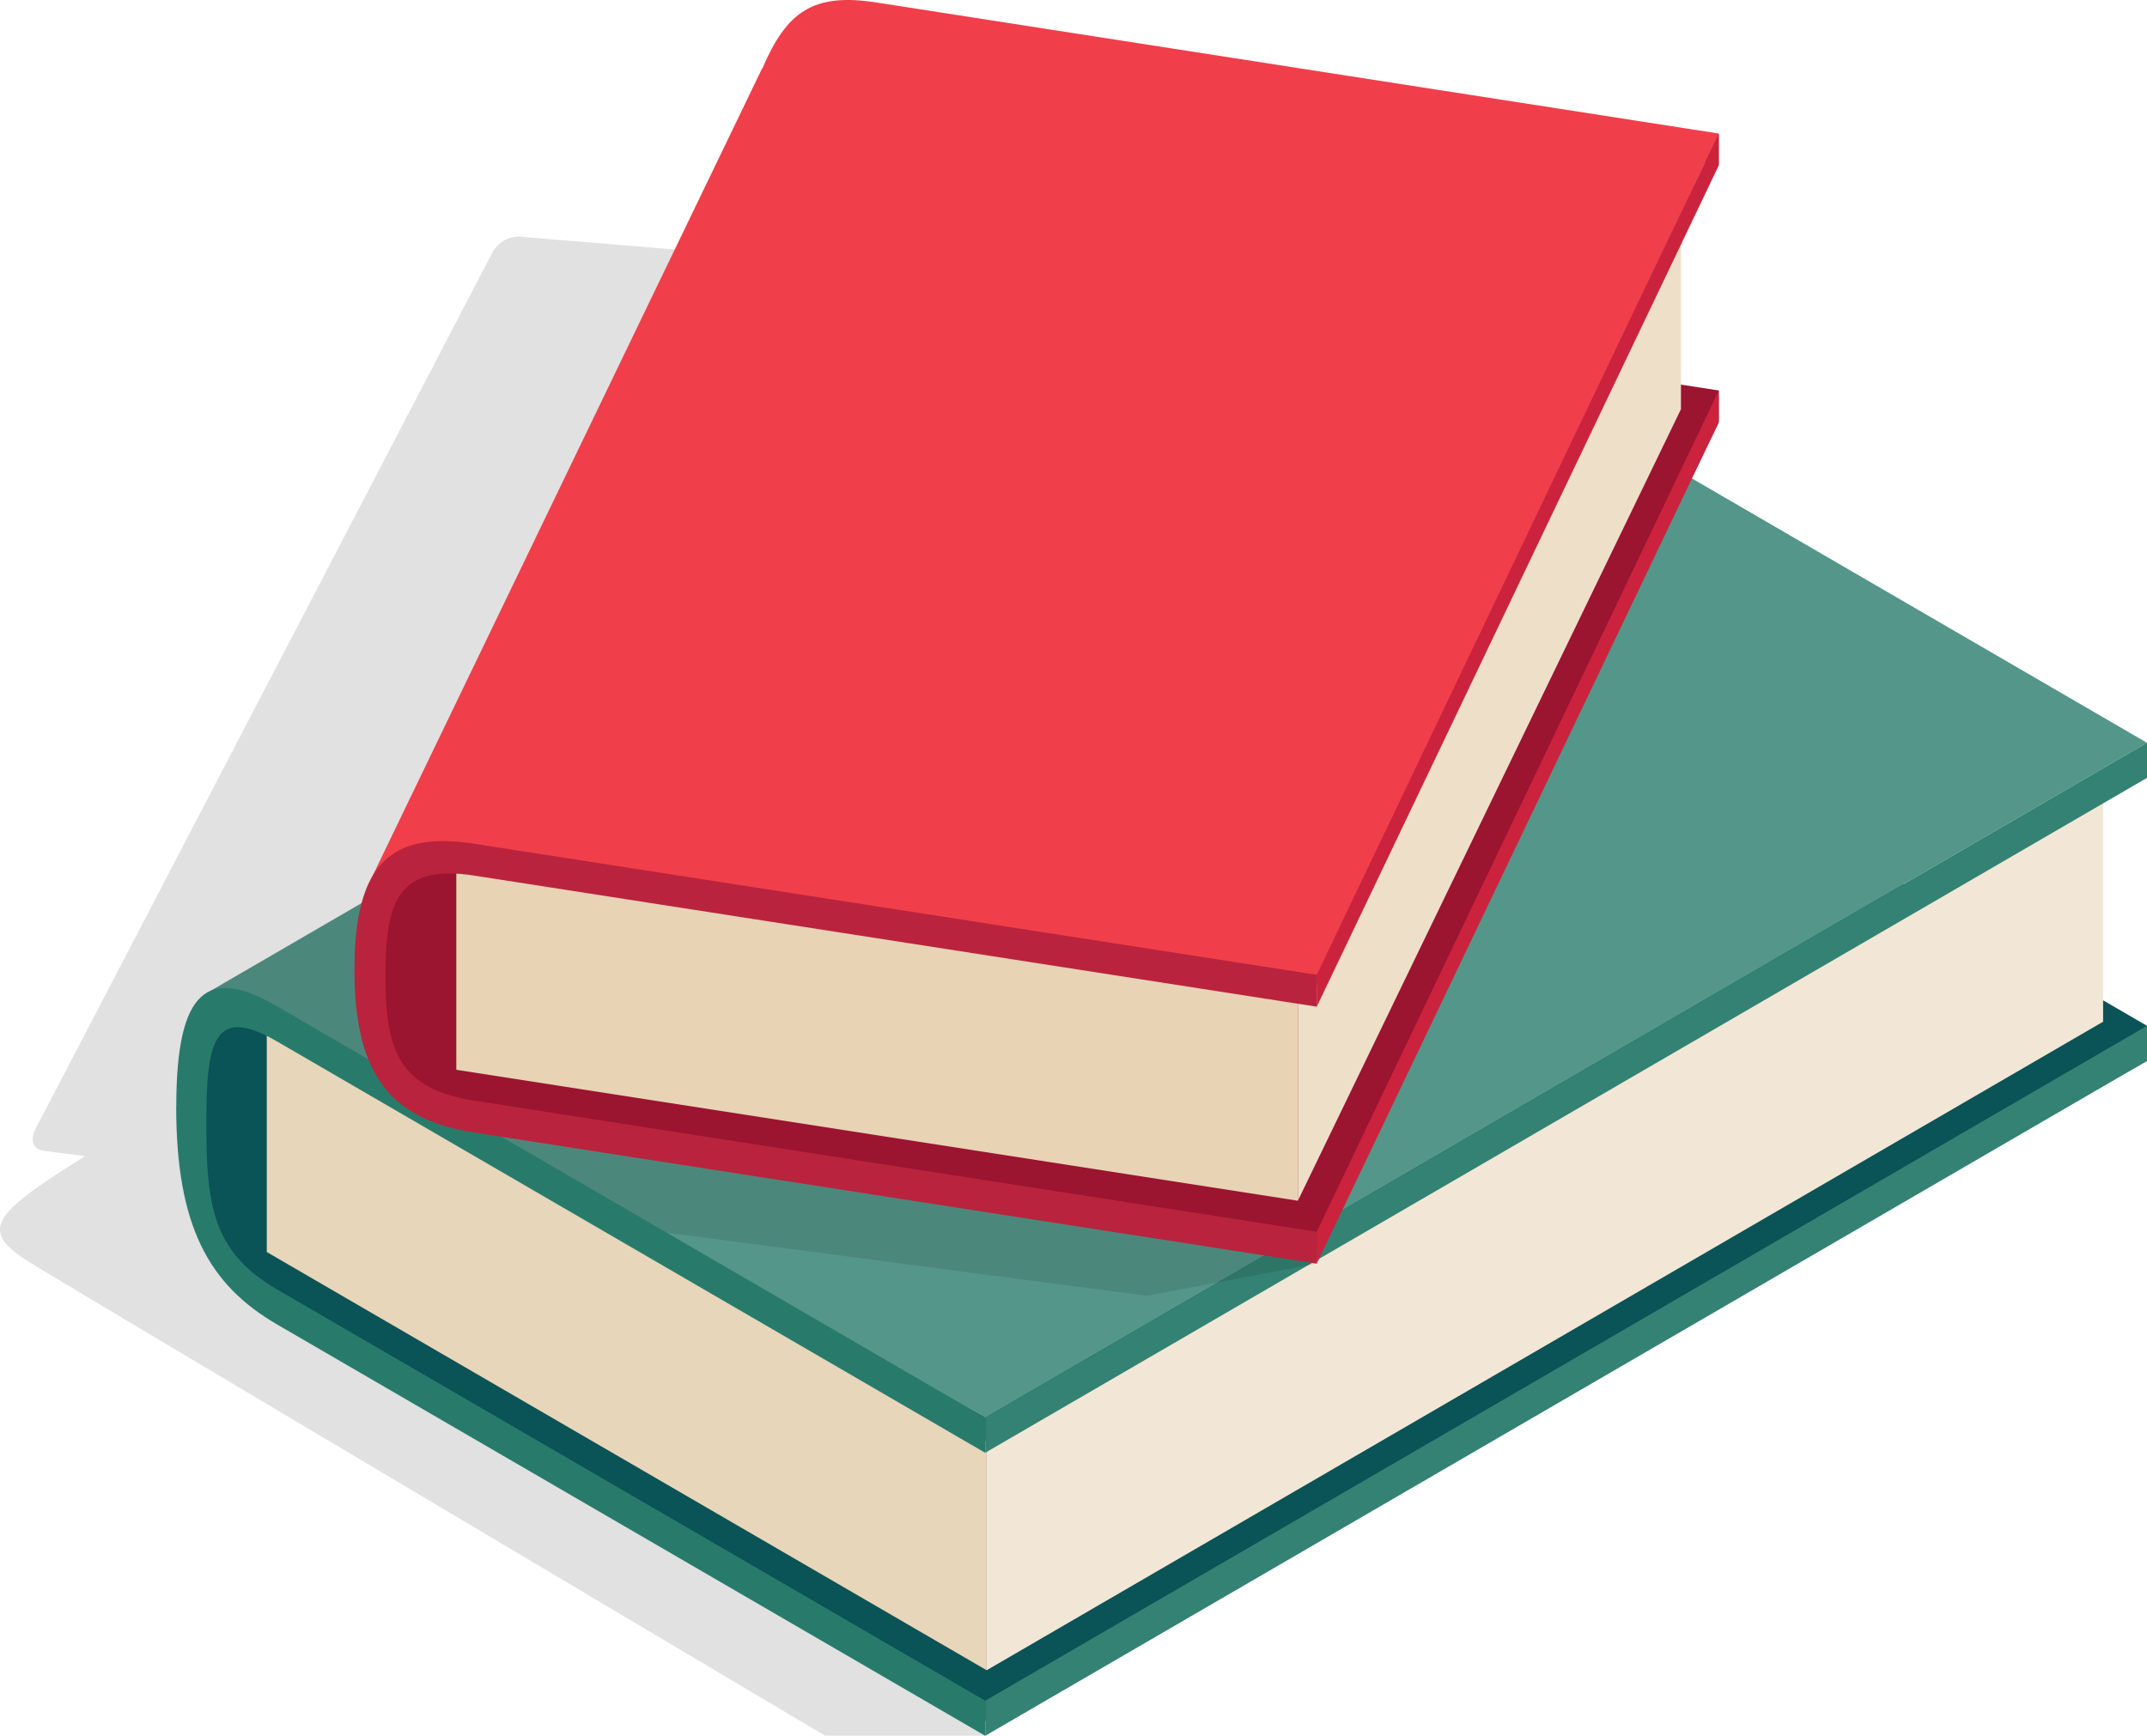
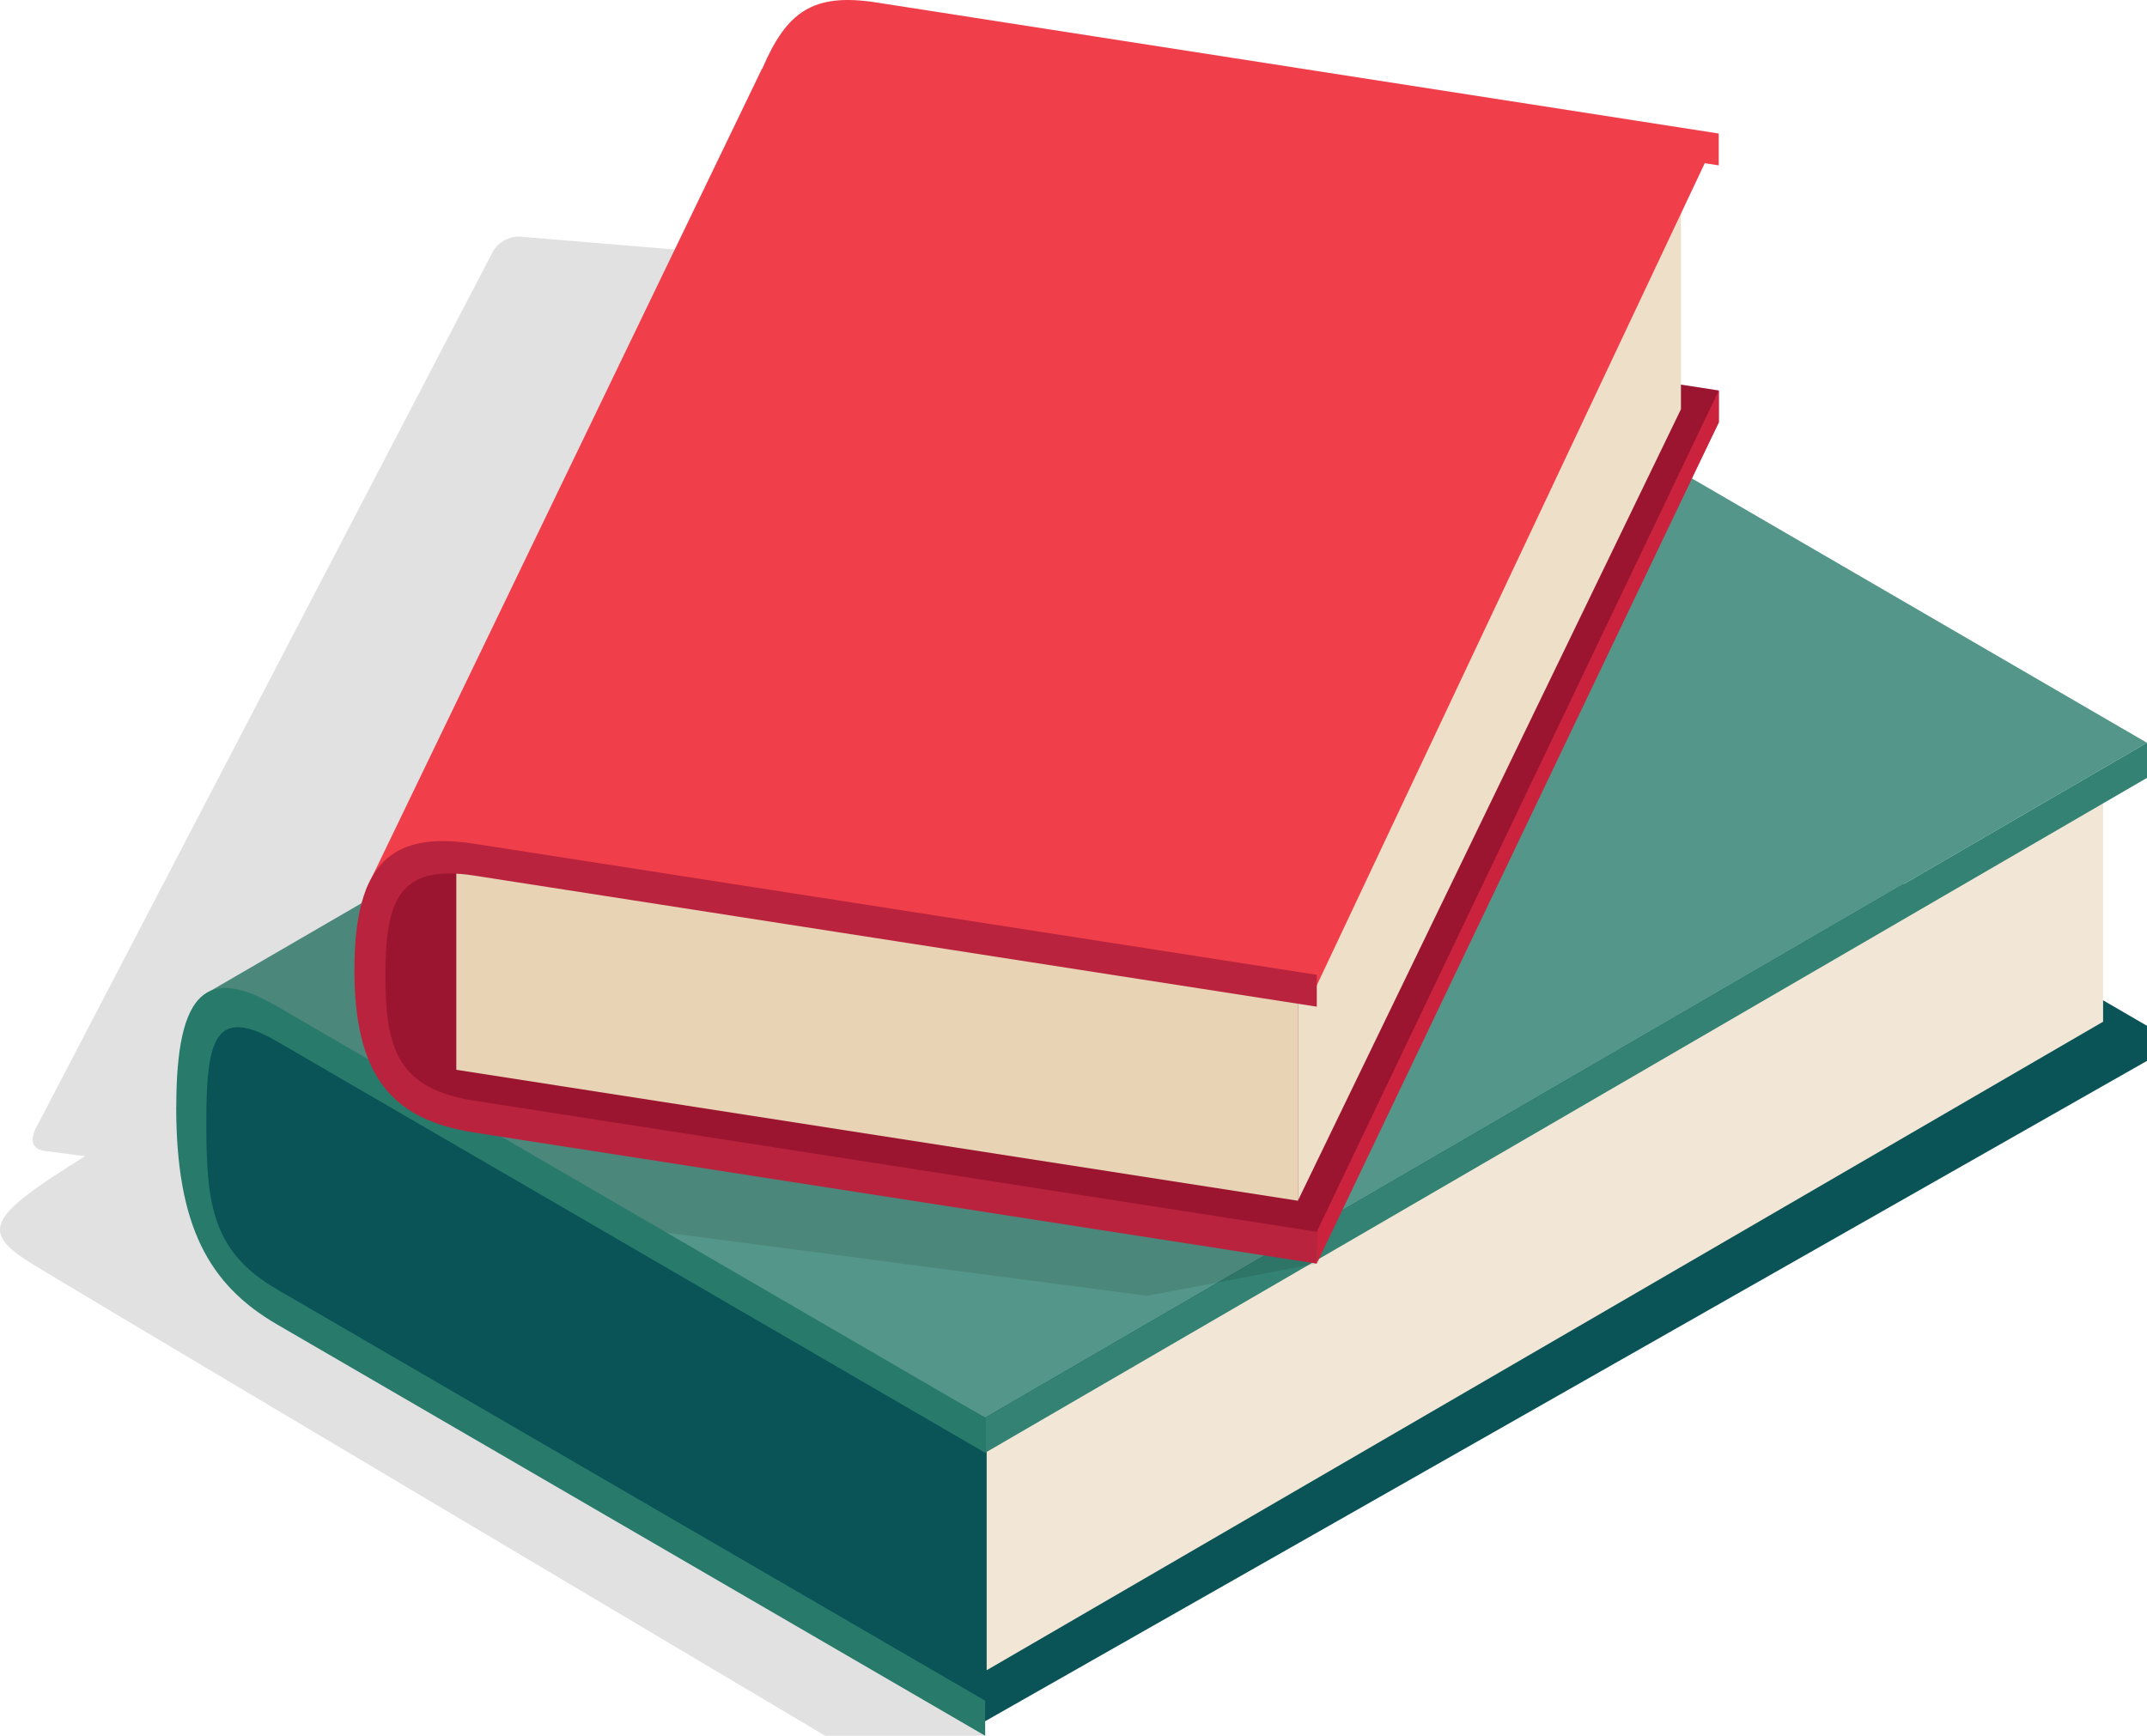
<svg xmlns="http://www.w3.org/2000/svg" width="115" height="93" viewBox="0 0 115 93">
  <defs>
    <clipPath id="clip-path">
      <rect id="長方形_32" data-name="長方形 32" width="115" height="93" fill="none" />
    </clipPath>
    <clipPath id="clip-path-3">
      <rect id="長方形_29" data-name="長方形 29" width="79.777" height="80.321" fill="none" />
    </clipPath>
    <clipPath id="clip-path-4">
      <rect id="長方形_30" data-name="長方形 30" width="68.925" height="52.445" fill="none" />
    </clipPath>
  </defs>
  <g id="グループ_325" data-name="グループ 325" transform="translate(0)">
    <g id="グループ_30" data-name="グループ 30" transform="translate(0 0)" clip-path="url(#clip-path)">
      <g id="グループ_29" data-name="グループ 29" transform="translate(0 0)">
        <g id="グループ_28" data-name="グループ 28" clip-path="url(#clip-path)">
          <g id="グループ_24" data-name="グループ 24" transform="translate(0 12.679)" opacity="0.12">
            <g id="グループ_23" data-name="グループ 23">
              <g id="グループ_22" data-name="グループ 22" clip-path="url(#clip-path-3)">
                <path id="パス_1" data-name="パス 1" d="M26.389,12.283,2.033,59.017S1.2,60.289,2.4,60.446l2.157.283C-.531,63.91-1.166,64.713,1.7,66.485c2.5,1.544,42.506,25.3,42.506,25.3h8.567l-.633-24.794,9.3,1.222,9.094-1.725,9.248-50.72L28.1,11.481a1.649,1.649,0,0,0-1.714.8" transform="translate(0 -11.461)" />
              </g>
            </g>
          </g>
          <path id="パス_2" data-name="パス 2" d="M72.362,21.8c0-.111,0-.2,0-.311a8.117,8.117,0,0,0-1.594.134c.049,2.033-52.756,22.706-60.68,30.464-.953.933-.479,3.15-.591,3.955-1.042,7.505,2.341,10.672,2.958,11.15C15.507,69.552,51.85,89.934,51.85,89.934l62.228-35.377v-1.88L76.148,30.637c-3.432-1.994-3.787-4.472-3.787-8.841" transform="translate(0.922 2.283)" fill="#0a5357" />
-           <path id="パス_3" data-name="パス 3" d="M13,61.812,51.56,84.22V71.981L13,49.574Z" transform="translate(1.289 5.269)" fill="#e8d6ba" />
          <path id="パス_4" data-name="パス 4" d="M48.08,85.405l59.8-34.747V38.42L48.08,73.166Z" transform="translate(4.769 4.083)" fill="#f2e7d6" />
-           <path id="パス_5" data-name="パス 5" d="M72.088,15.606l-.019-.01L10.022,51.625l4.9,2.137L51.778,74.344l62.228-36.159L76.077,16.145c-1.782-1.034-3.1-1.273-3.989-.539" transform="translate(0.994 1.613)" fill="#549689" />
+           <path id="パス_5" data-name="パス 5" d="M72.088,15.606L10.022,51.625l4.9,2.137L51.778,74.344l62.228-36.159L76.077,16.145c-1.782-1.034-3.1-1.273-3.989-.539" transform="translate(0.994 1.613)" fill="#549689" />
          <path id="パス_6" data-name="パス 6" d="M48.01,74.013l62.228-36.159v-1.88L48.01,72.134Z" transform="translate(4.762 3.823)" fill="#338273" />
          <g id="グループ_27" data-name="グループ 27" transform="translate(10.852 16.983)" opacity="0.1">
            <g id="グループ_26" data-name="グループ 26">
              <g id="グループ_25" data-name="グループ 25" clip-path="url(#clip-path-4)">
                <path id="パス_7" data-name="パス 7" d="M9.873,51.715l24.485,12.65,26.1,3.432,9.094-1.725L78.8,15.351,23.974,43.514Z" transform="translate(-9.873 -15.352)" />
              </g>
            </g>
          </g>
-           <path id="パス_8" data-name="パス 8" d="M48.01,87.72l62.228-36.159v-1.88L48.01,85.84Z" transform="translate(4.762 5.28)" fill="#338273" />
          <path id="パス_9" data-name="パス 9" d="M8.587,54.213c0,6.377,1.738,9.531,5.4,11.661l37.93,22.039v-1.88L13.991,64C10.56,62,10.2,59.522,10.2,55.153s.356-6.435,3.787-4.441l37.93,22.039v-1.88L13.991,48.832c-3.666-2.131-5.4-1-5.4,5.381" transform="translate(0.851 5.086)" fill="#287b6b" />
          <path id="パス_10" data-name="パス 10" d="M21.107,44.86a3.121,3.121,0,0,0-2.653,2.416c-.632,2.289.213,8.813,1.135,9.8S68.72,65.587,68.72,65.587L90.253,21.293V19.586l-45.119-7.02c-1.928-.3-24.027,32.295-24.027,32.295" transform="translate(1.808 1.335)" fill="#9b1430" />
          <path id="パス_11" data-name="パス 11" d="M64.165,65.693,85.7,20.618V18.912L64.165,63.986Z" transform="translate(6.364 2.01)" fill="#cb233d" />
          <path id="パス_12" data-name="パス 12" d="M63.245,63.285,83.764,20.877V9.859L63.245,52.268Z" transform="translate(6.273 1.048)" fill="#eedfc8" />
          <path id="パス_13" data-name="パス 13" d="M39.065,3.668l-.03.034L17.842,47.643l3.3-1.448,47.613,6.612L89.542,8.744l.75.116V7.154L45.173.133c-3.4-.53-4.807.5-6.108,3.536" transform="translate(1.769 0)" fill="#f03f4a" />
-           <path id="パス_14" data-name="パス 14" d="M64.165,53.249,85.7,8.173V6.467L64.165,51.542Z" transform="translate(6.364 0.687)" fill="#cb233d" />
          <path id="パス_15" data-name="パス 15" d="M22.236,52.87l45.077,7.015V48.868L22.236,41.853Z" transform="translate(2.205 4.448)" fill="#e8d3b4" />
          <path id="パス_16" data-name="パス 16" d="M17.27,47.615c0,5.789,2.066,8.058,6.428,8.737l45.119,7.022V61.667L23.7,54.645c-4.081-.635-4.769-2.741-4.769-6.708s.688-5.987,4.769-5.352l45.119,7.022V47.9L23.7,40.879c-4.362-.679-6.428.947-6.428,6.736" transform="translate(1.713 4.329)" fill="#ba233d" />
        </g>
      </g>
    </g>
  </g>
</svg>